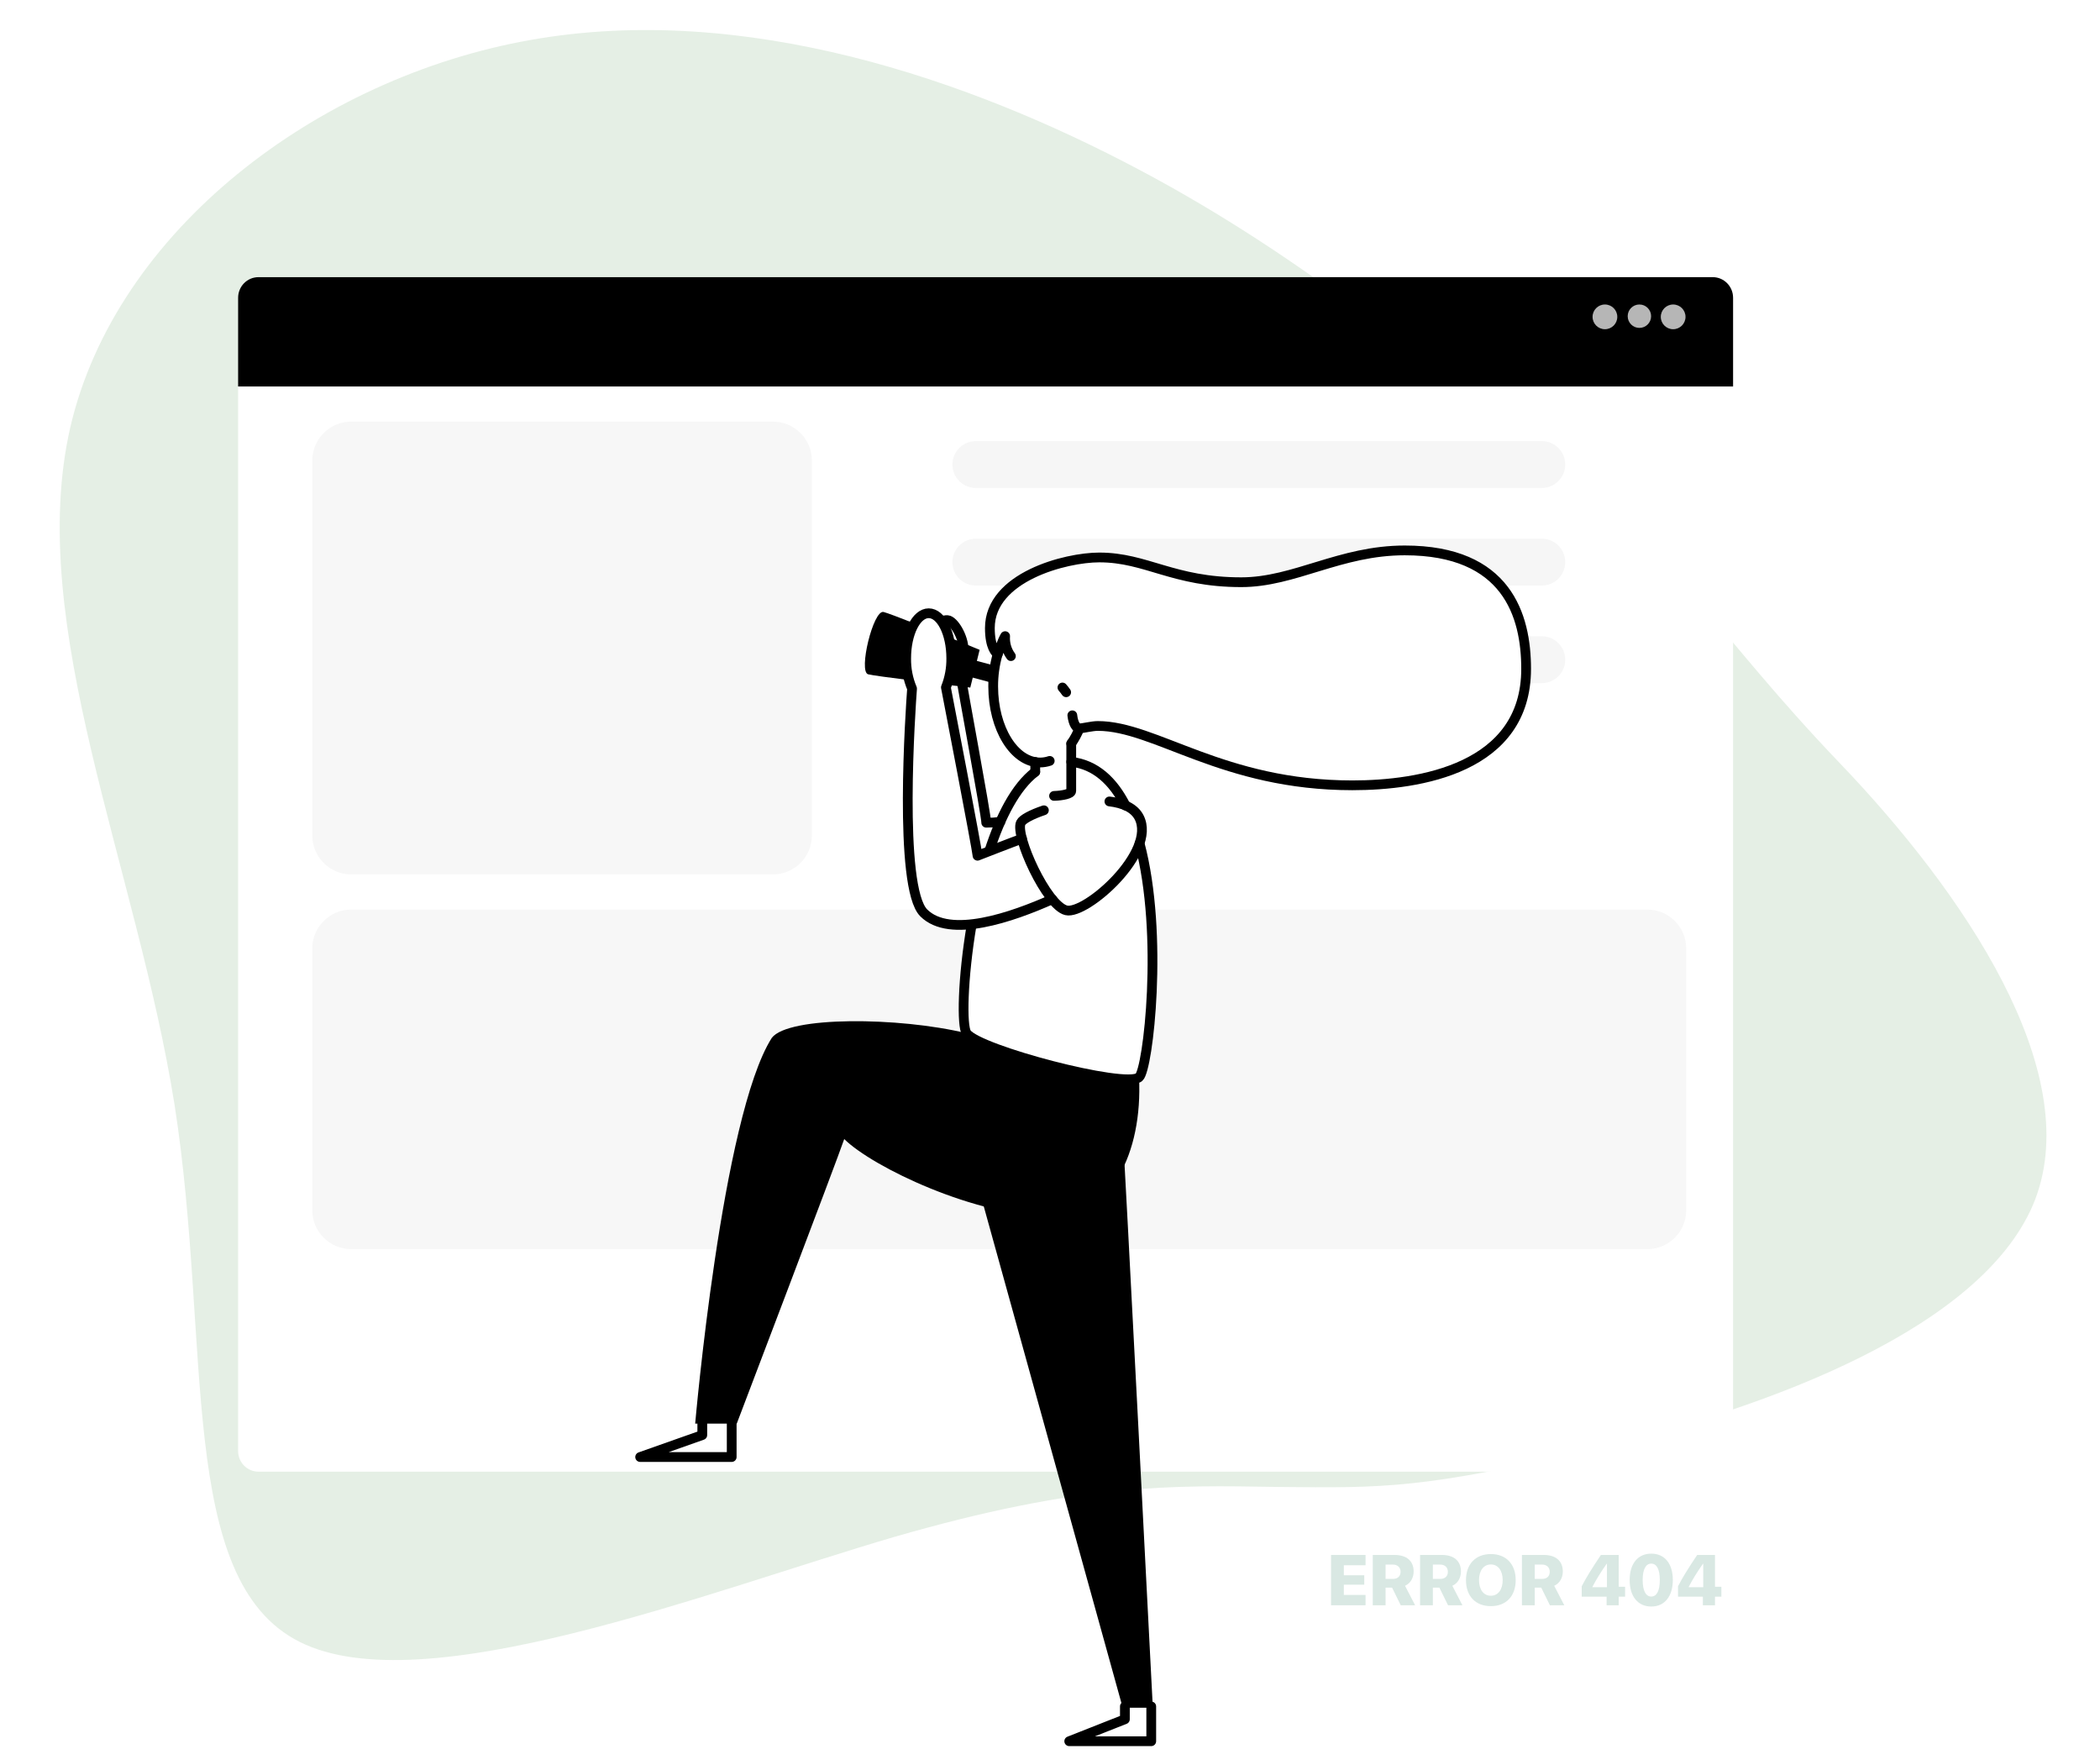
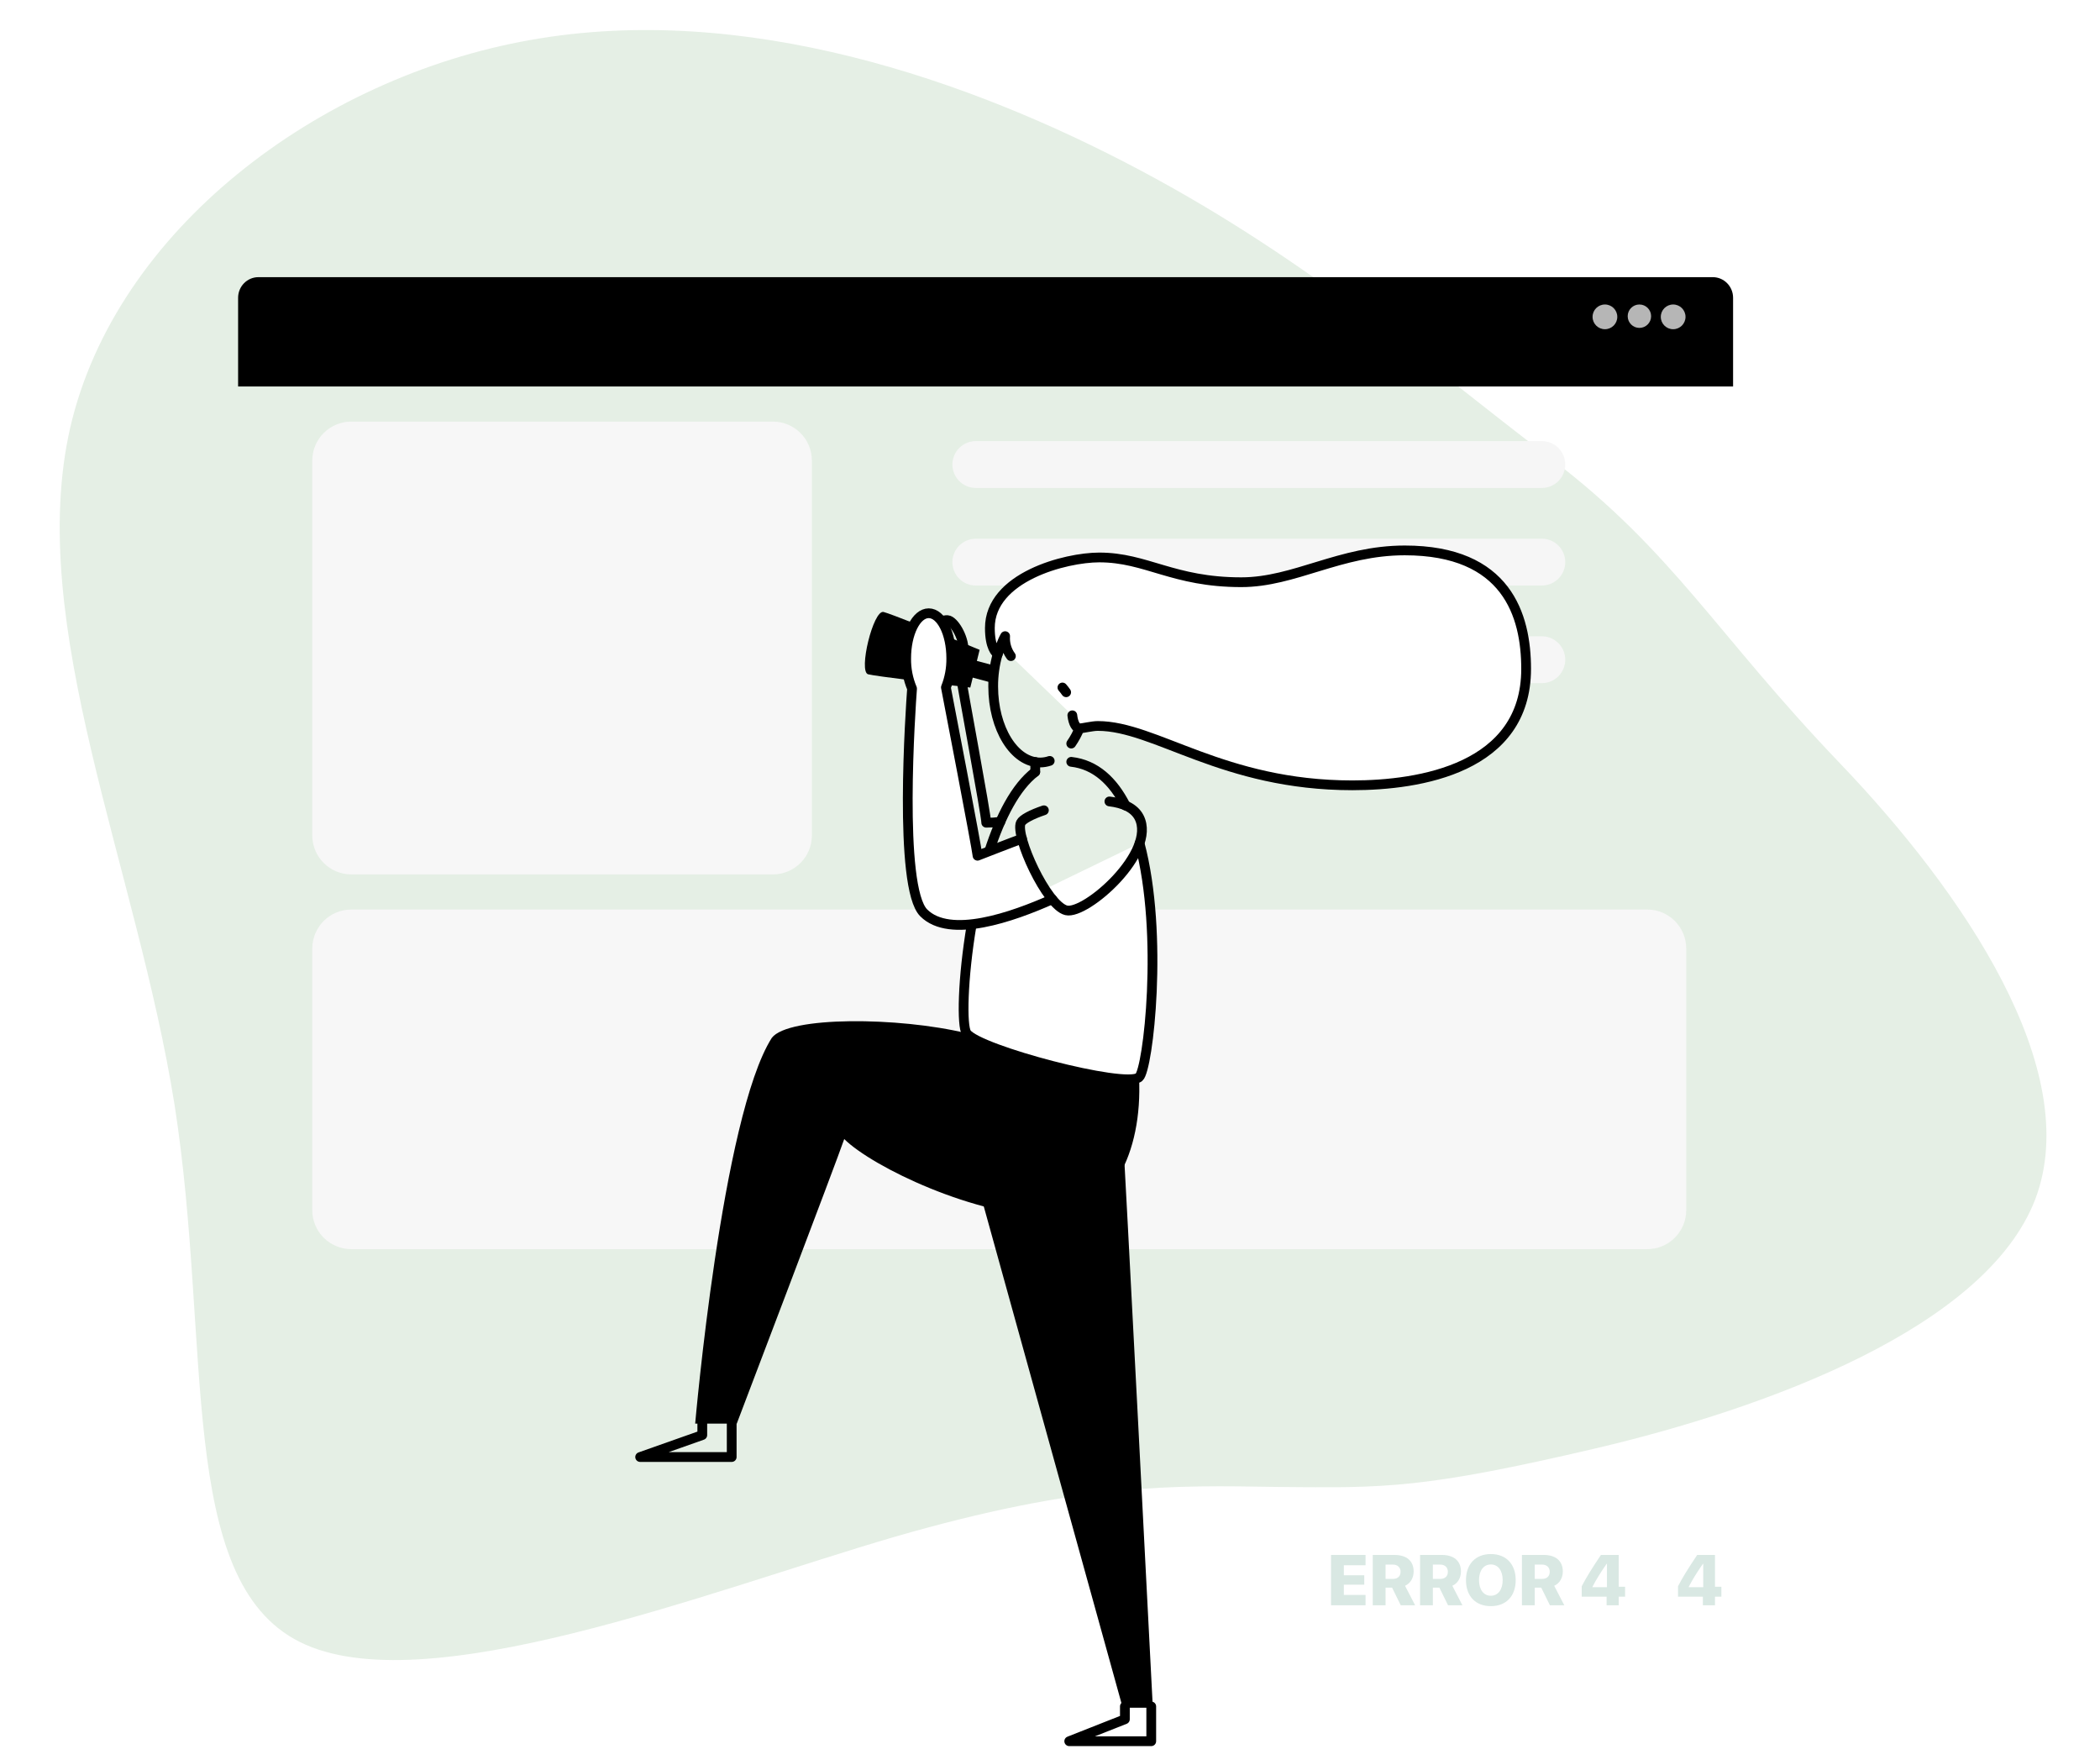
<svg xmlns="http://www.w3.org/2000/svg" width="538" height="448" viewBox="0 0 538 448" fill="none">
  <path d="M397.404 117.529C428.84 141.441 439.514 162.263 471.287 195.44C503.06 228.617 533.961 274.102 521.421 307.201C508.755 340.16 452.666 360.727 408.766 371.043C364.735 381.335 354.909 381.212 327.523 380.915C300.152 380.486 277.082 379.867 229.11 393.718C181.28 407.716 108.509 436.48 76.802 420.621C45.095 404.761 54.298 344.37 44.741 283.162C35.046 222.071 6.464 160.034 17.991 109.545C29.657 59.072 81.314 19.869 135.92 10.239C190.689 0.493 248.234 20.303 292.054 43.586C335.874 66.87 366.091 93.806 397.404 117.529Z" fill="#E5EFE5" />
  <g filter="url(#filter0_d)">
-     <path d="M438.794 67H66.206C63.331 67 61 69.366 61 72.285V367.715C61 370.634 63.331 373 66.206 373H438.794C441.669 373 444 370.634 444 367.715V72.285C444 69.366 441.669 67 438.794 67Z" fill="white" />
    <path d="M61 72.283C61 69.365 63.33 67 66.204 67H438.796C441.67 67 444 69.365 444 72.283V95H61V72.283Z" fill="black" />
  </g>
  <path d="M411.168 84.337C412.917 84.337 414.335 82.918 414.335 81.168C414.335 79.419 412.917 78 411.168 78C409.418 78 408 79.419 408 81.168C408 82.918 409.418 84.337 411.168 84.337Z" fill="#B6B6B6" />
  <path d="M420 84C421.657 84 423 82.657 423 81C423 79.343 421.657 78 420 78C418.343 78 417 79.343 417 81C417 82.657 418.343 84 420 84Z" fill="#B6B6B6" />
  <path d="M428.646 84.337C430.396 84.337 431.814 82.918 431.814 81.168C431.814 79.419 430.396 78 428.646 78C426.897 78 425.479 79.419 425.479 81.168C425.479 82.918 426.897 84.337 428.646 84.337Z" fill="#B6B6B6" />
  <path d="M349.839 408.582H344.28V405.954H349.508V403.541H344.28V400.976H349.839V398.331H341V411.227H349.839V408.582Z" fill="#D9E8E3" />
  <path d="M354.969 406.714H356.64L358.857 411.227H362.539L359.956 406.231C361.368 405.615 362.164 404.167 362.164 402.585C362.164 399.922 360.43 398.331 357.212 398.331H351.689V411.227H354.969V406.714ZM354.969 400.806H356.882C358.052 400.806 358.812 401.548 358.812 402.647C358.812 403.765 358.097 404.471 356.891 404.471H354.969V400.806Z" fill="#D9E8E3" />
  <path d="M367.088 406.714H368.759L370.976 411.227H374.658L372.075 406.231C373.487 405.615 374.283 404.167 374.283 402.585C374.283 399.922 372.549 398.331 369.331 398.331H363.808V411.227H367.088V406.714ZM367.088 400.806H369.001C370.172 400.806 370.931 401.548 370.931 402.647C370.931 403.765 370.216 404.471 369.01 404.471H367.088V400.806Z" fill="#D9E8E3" />
  <path d="M381.942 398.107C378.036 398.107 375.57 400.672 375.57 404.783C375.57 408.895 378.027 411.451 381.942 411.451C385.848 411.451 388.305 408.895 388.305 404.783C388.305 400.672 385.848 398.107 381.942 398.107ZM381.942 400.771C383.774 400.771 384.972 402.326 384.972 404.783C384.972 407.232 383.774 408.787 381.942 408.787C380.101 408.787 378.912 407.232 378.912 404.783C378.912 402.326 380.11 400.771 381.942 400.771Z" fill="#D9E8E3" />
  <path d="M393.185 406.714H394.856L397.073 411.227H400.755L398.172 406.231C399.584 405.615 400.38 404.167 400.38 402.585C400.38 399.922 398.646 398.331 395.428 398.331H389.905V411.227H393.185V406.714ZM393.185 400.806H395.098C396.269 400.806 397.028 401.548 397.028 402.647C397.028 403.765 396.313 404.471 395.107 404.471H393.185V400.806Z" fill="#D9E8E3" />
  <path d="M411.596 411.227H414.697V409.029H416.333V406.482H414.697V398.331H410.139C407.708 401.968 406.359 404.167 405.224 406.356V409.029H411.596V411.227ZM407.968 406.508C409.004 404.506 410.05 402.844 411.623 400.583H411.685V406.598H407.968V406.508Z" fill="#D9E8E3" />
-   <path d="M423.036 411.549C426.45 411.549 428.559 408.957 428.559 404.748C428.559 400.511 426.432 398 423.036 398C419.649 398 417.504 400.52 417.504 404.757C417.504 408.975 419.622 411.549 423.036 411.549ZM423.036 408.993C421.677 408.993 420.837 407.572 420.837 404.748C420.837 401.941 421.677 400.556 423.036 400.556C424.394 400.556 425.226 401.932 425.226 404.757C425.226 407.572 424.403 408.993 423.036 408.993Z" fill="#D9E8E3" />
  <path d="M436.263 411.227H439.364V409.029H441V406.482H439.364V398.331H434.806C432.375 401.968 431.026 404.167 429.891 406.356V409.029H436.263V411.227ZM432.635 406.508C433.671 404.506 434.717 402.844 436.29 400.583H436.353V406.598H432.635V406.508Z" fill="#D9E8E3" />
  <path d="M198 108H90C84.477 108 80 112.477 80 118V214C80 219.523 84.477 224 90 224H198C203.523 224 208 219.523 208 214V118C208 112.477 203.523 108 198 108Z" fill="#F7F7F7" />
  <path d="M422 233H90C84.477 233 80 237.477 80 243V310C80 315.523 84.477 320 90 320H422C427.523 320 432 315.523 432 310V243C432 237.477 427.523 233 422 233Z" fill="#F7F7F7" />
  <path d="M395 113H250C246.686 113 244 115.686 244 119C244 122.314 246.686 125 250 125H395C398.314 125 401 122.314 401 119C401 115.686 398.314 113 395 113Z" fill="#F6F6F6" />
  <path d="M395 138H250C246.686 138 244 140.686 244 144C244 147.314 246.686 150 250 150H395C398.314 150 401 147.314 401 144C401 140.686 398.314 138 395 138Z" fill="#F6F6F6" />
  <path d="M395 163H278C274.686 163 272 165.686 272 169C272 172.314 274.686 175 278 175H395C398.314 175 401 172.314 401 169C401 165.686 398.314 163 395 163Z" fill="#F6F6F6" />
  <path d="M349 188H327C323.686 188 321 190.686 321 194C321 197.314 323.686 200 327 200H349C352.314 200 355 197.314 355 194C355 190.686 352.314 188 349 188Z" fill="#F6F6F6" />
  <path d="M250.588 219.154L246.175 196.148L242.418 175.888V175.859C242.385 175.937 242.357 176.018 242.324 176.092C242.785 178.471 250.262 217.247 250.425 219.215L250.588 219.154Z" fill="#F8F8F8" />
  <path d="M243.563 171.088V171.059C243.565 171.083 243.565 171.106 243.563 171.129V171.088Z" fill="#F8F8F8" />
  <path d="M257.45 163.566C257.447 163.362 257.458 163.158 257.483 162.955C256.737 164.202 255.767 167.03 255.608 167.551L255.637 167.612L257.45 163.566Z" fill="#F8F8F8" />
  <path d="M287.632 290.425C287.982 293.758 295.345 437.478 295.345 437.478H287.632L250.124 302.156L287.632 290.425Z" fill="black" />
  <path d="M291.808 275.964C292.782 295.6 284.417 311.683 269.89 311.683C249.949 311.683 223.548 298.97 216.283 291.794C214.47 297.156 188.75 364.699 188.75 364.699H178.099C178.099 364.699 184.924 286.057 197.718 265.887C201.928 260.28 230.284 260.488 247.638 264.693C261.415 273.409 287.053 277.3 291.808 275.964Z" fill="black" />
  <path d="M241.253 159.214C241.703 158.942 242.228 158.819 242.752 158.864C244.313 158.974 246.864 163.097 246.864 166.435C246.864 169.772 245.923 171.027 246.208 173.451C246.493 175.876 252.666 208.751 252.666 210.756C253.876 210.758 255.085 210.68 256.285 210.523" stroke="black" stroke-width="2.5" stroke-linecap="round" stroke-linejoin="round" />
  <path d="M274.442 195.161C280.684 195.862 285.179 200.116 288.357 206.343" stroke="black" stroke-width="2.5" stroke-miterlimit="10" stroke-linecap="round" />
  <path d="M253.436 218.045C256.289 209.244 260.176 201.591 265.22 197.733" stroke="black" stroke-width="2.5" stroke-miterlimit="10" stroke-linecap="round" />
  <path d="M291.947 216.024C298.177 239.348 294.135 274.036 291.808 275.964C288.288 278.881 250.755 269.036 247.638 264.693C246.342 262.9 246.607 250.631 248.934 236.875" fill="white" />
  <path d="M291.947 216.024C298.177 239.348 294.135 274.036 291.808 275.964C288.288 278.881 250.755 269.036 247.638 264.693C246.342 262.9 246.607 250.631 248.934 236.875" stroke="black" stroke-width="2.5" stroke-miterlimit="10" stroke-linecap="round" />
  <path d="M261.818 214.859C260.16 215.421 250.433 219.215 250.433 219.215C250.27 217.259 242.793 178.467 242.333 176.092C243.276 173.72 243.743 171.187 243.706 168.635C243.706 162.266 241.118 157.095 237.928 157.095C234.737 157.095 232.154 162.266 232.154 168.635C232.109 171.301 232.622 173.946 233.662 176.401C233.303 181.25 230.084 227.291 236.653 233.855C243.351 240.554 259.28 234.947 269.581 230.363" fill="white" />
  <path d="M261.818 214.859C260.16 215.421 250.433 219.215 250.433 219.215C250.27 217.259 242.793 178.467 242.333 176.092C243.276 173.72 243.743 171.187 243.706 168.635C243.706 162.266 241.118 157.095 237.928 157.095C234.737 157.095 232.154 162.266 232.154 168.635C232.109 171.301 232.622 173.946 233.662 176.401C233.303 181.25 230.084 227.291 236.653 233.855C243.351 240.554 259.28 234.947 269.581 230.363" stroke="black" stroke-width="2.5" stroke-linecap="round" stroke-linejoin="round" />
  <path d="M254.595 170.46L248.491 168.839L247.359 173.104L253.463 174.725L254.595 170.46Z" fill="black" />
  <path d="M284.217 205.307C287.701 205.715 290.561 206.937 291.829 209.382C296.429 218.314 278.211 234.405 273.17 233.207C268.13 232.009 260.001 214.023 261.521 210.796C261.953 209.871 264.263 208.645 267.437 207.573" stroke="black" stroke-width="2.5" stroke-miterlimit="10" stroke-linecap="round" />
  <path d="M265.221 197.733V195.206" stroke="black" stroke-width="2.5" stroke-linecap="round" stroke-linejoin="round" />
-   <path d="M274.442 190.484V202.618C274.442 203.352 272.27 203.82 270.037 203.889" stroke="black" stroke-width="2.5" stroke-linecap="round" stroke-linejoin="round" />
  <path d="M276.544 186.584C275.992 187.959 275.286 189.267 274.442 190.484" stroke="black" stroke-width="2.5" stroke-linecap="round" stroke-linejoin="round" />
  <path d="M268.928 194.921C268.141 195.188 267.315 195.326 266.483 195.329C259.833 195.329 254.447 186.613 254.447 175.864C254.433 173.057 254.819 170.262 255.592 167.563" stroke="black" stroke-width="2.5" stroke-linecap="round" stroke-linejoin="round" />
  <path d="M274.719 183.243C274.955 185.464 275.795 186.584 276.544 186.584C277.429 186.584 279.759 185.973 281.259 185.973C295.985 185.973 313.278 201.176 346.455 201.176C363.785 201.176 390.979 196.804 390.979 171.353C390.979 157.609 386.033 141 359.885 141C343.28 141 331.647 149.149 318.005 149.149C300.483 149.149 293.728 142.805 281.621 142.805C272.999 142.805 253.595 147.801 253.595 160.889C253.595 165.86 255.152 167.302 255.633 167.559C255.792 167.029 256.761 164.21 257.507 162.963C257.376 164.79 257.899 166.604 258.982 168.081" fill="white" />
  <path d="M274.719 183.243C274.955 185.464 275.795 186.584 276.544 186.584C277.429 186.584 279.759 185.973 281.259 185.973C295.985 185.973 313.278 201.176 346.455 201.176C363.785 201.176 390.979 196.804 390.979 171.353C390.979 157.609 386.033 141 359.885 141C343.28 141 331.647 149.149 318.005 149.149C300.483 149.149 293.728 142.805 281.621 142.805C272.999 142.805 253.595 147.801 253.595 160.889C253.595 165.86 255.152 167.302 255.633 167.559C255.792 167.029 256.761 164.21 257.507 162.963C257.376 164.79 257.899 166.604 258.982 168.081" stroke="black" stroke-width="2.5" stroke-linecap="round" stroke-linejoin="round" />
  <path d="M272.184 176.116C272.526 176.504 272.844 176.912 273.138 177.338" stroke="black" stroke-width="2.5" stroke-linecap="round" stroke-linejoin="round" />
  <path d="M243.706 168.635C243.732 170.947 243.358 173.246 242.602 175.432C246.069 175.839 248.579 176.137 248.579 176.137L250.971 166.467C250.971 166.467 247.434 164.996 243.03 163.207C243.489 164.98 243.716 166.804 243.706 168.635Z" fill="black" />
  <path d="M232.154 168.635C232.154 165.037 232.969 161.826 234.273 159.711C230.471 158.216 227.272 157.002 226.364 156.773C223.719 156.121 219.844 172.099 222.415 172.738C223.454 172.995 227.924 173.594 232.883 174.221C232.391 172.4 232.145 170.521 232.154 168.635Z" fill="black" />
  <path d="M187.454 364.337V373.252H164L179.92 367.625V364.337" stroke="black" stroke-width="2.5" stroke-linecap="round" stroke-linejoin="round" />
  <path d="M294.938 437.14V446.055H273.928L288.186 440.428V437.14" stroke="black" stroke-width="2.5" stroke-linecap="round" stroke-linejoin="round" />
  <defs>
    <filter id="filter0_d" x="30" y="40" width="445" height="368" filterUnits="userSpaceOnUse" color-interpolation-filters="sRGB">
      <feFlood flood-opacity="0" result="BackgroundImageFix" />
      <feColorMatrix in="SourceAlpha" type="matrix" values="0 0 0 0 0 0 0 0 0 0 0 0 0 0 0 0 0 0 127 0" />
      <feOffset dy="4" />
      <feGaussianBlur stdDeviation="15.5" />
      <feColorMatrix type="matrix" values="0 0 0 0 0 0 0 0 0 0 0 0 0 0 0 0 0 0 0.17 0" />
      <feBlend mode="normal" in2="BackgroundImageFix" result="effect1_dropShadow" />
      <feBlend mode="normal" in="SourceGraphic" in2="effect1_dropShadow" result="shape" />
    </filter>
  </defs>
</svg>